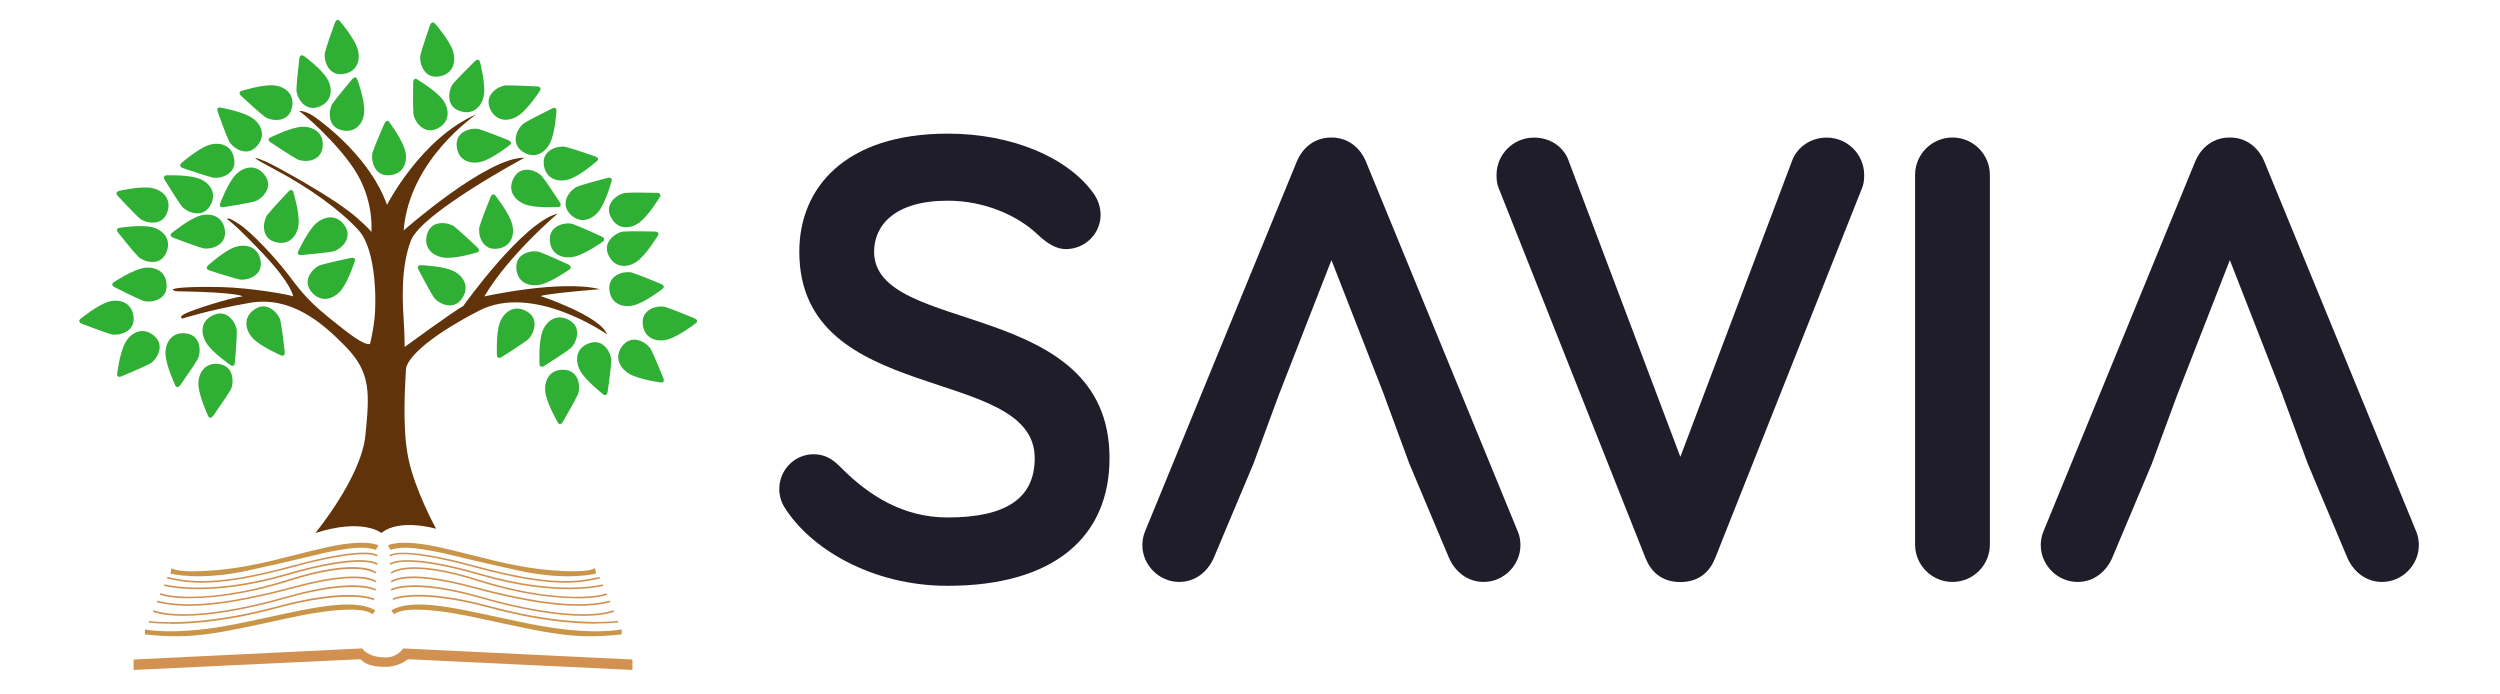
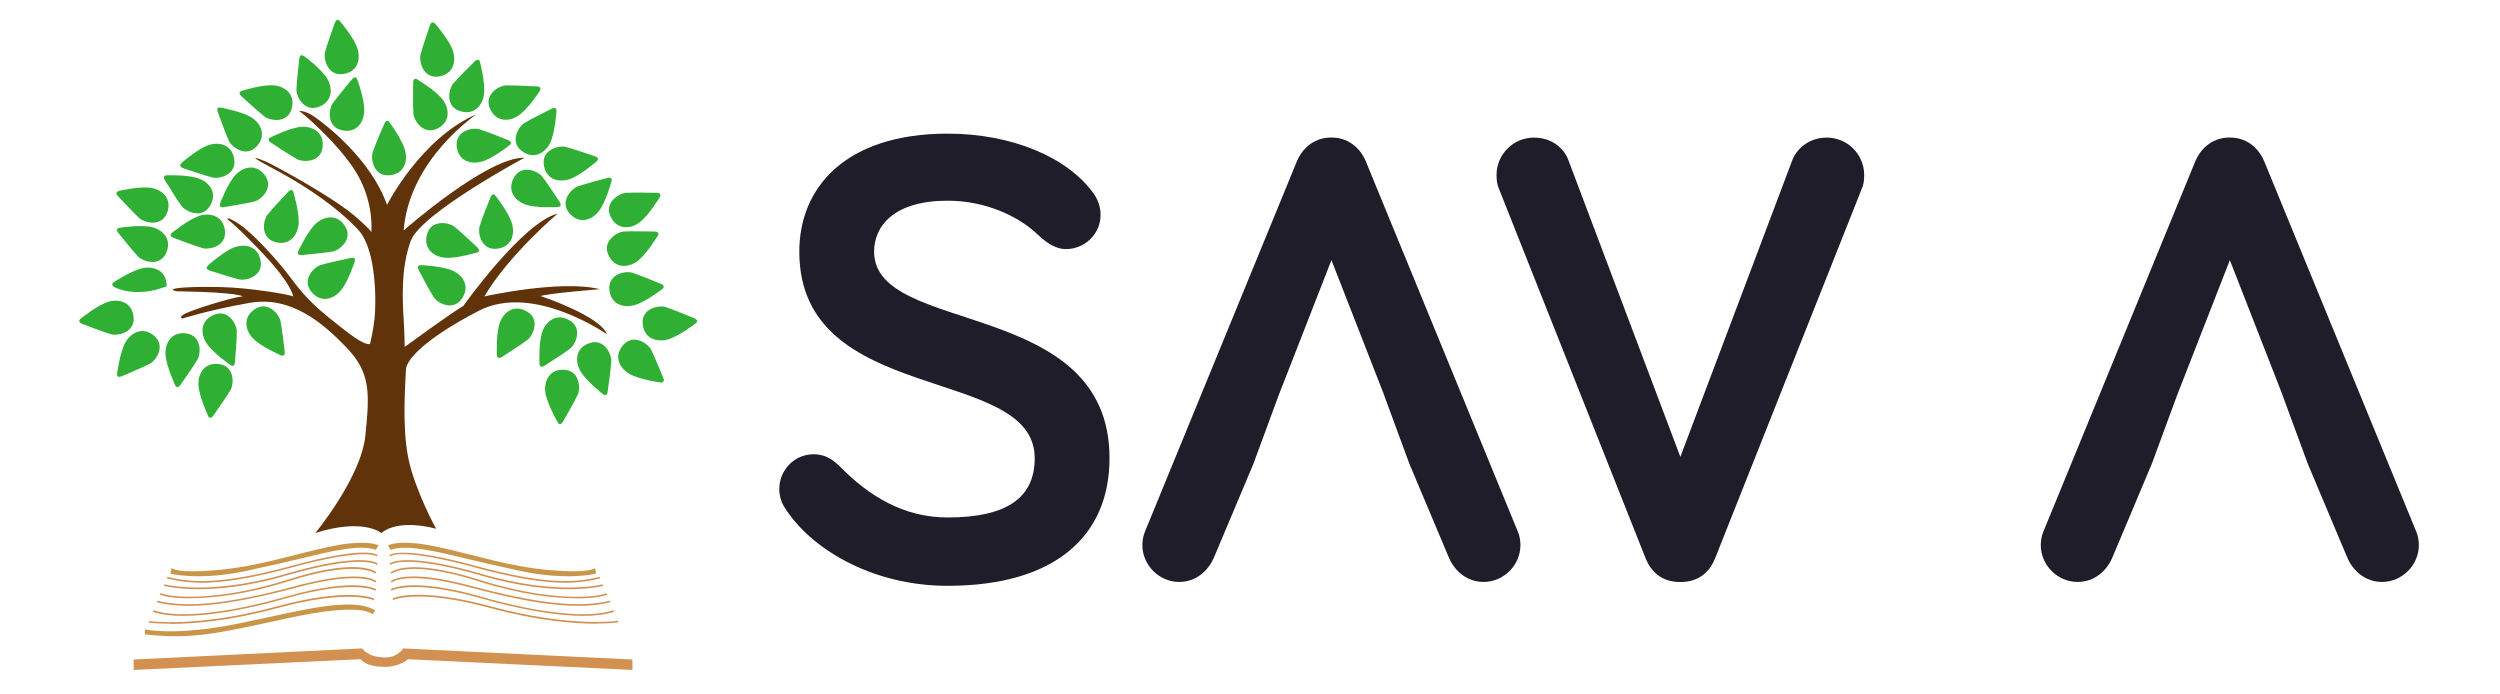
<svg xmlns="http://www.w3.org/2000/svg" width="252" height="70" viewBox="0 0 252 70" fill="none">
  <g clip-path="url(#clip0_544_105909)">
    <path d="M31.75 53.77C31.75 53.77 36.4 48.16 36.83 43.9C37.26 39.64 37.39 37.6 34.92 35.02C32.44 32.45 29.28 29.81 25.15 30.53C21.02 31.26 18.38 32.11 18.38 32.11C18.38 32.11 17.95 31.98 18.65 31.62C19.34 31.26 23.07 30.04 24.46 29.87C24.46 29.87 24 29.47 18.26 29.37C18.26 29.37 17.5 29.4 17.43 29.2C17.36 29 19.44 28.87 22.35 28.94C25.25 29.01 29.02 29.67 29.55 29.87C29.55 29.87 29.42 28.65 26.55 25.61C23.68 22.57 22.92 22.11 22.92 22.11C22.92 22.11 22.75 21.71 24.08 22.57C25.4 23.43 27.81 26.07 28.93 27.52C30.05 28.97 30.78 30.09 33.06 31.94C35.34 33.79 36.63 34.78 37.29 34.68C37.29 34.68 37.59 33.56 37.75 32.14C37.92 30.72 38.01 25.24 36.13 23.19C34.25 21.14 31.19 18.93 27.64 17.05C24.09 15.17 26.5 16.16 26.96 16.36C27.42 16.56 33.92 20.02 36.14 22.1C36.14 22.1 37.3 23.12 37.43 23.39C37.43 23.39 37.73 20.55 36.04 17.61C34.36 14.67 30.33 11.21 30.16 11.21C29.99 11.21 30.62 11.01 31.74 11.8C32.86 12.59 37.37 16.03 39.01 20.65C39.01 20.65 42.43 13.92 48.05 11.51C48.05 11.51 41.25 16.03 40.69 23.23C40.69 23.23 49.11 15.8 52.87 15.9C52.87 15.9 42.47 21.48 41.42 24.25C40.36 27.02 40.59 30.55 40.69 32.2C40.79 33.85 40.79 34.97 40.79 34.97C40.79 34.97 45.81 31.31 46.7 30.84C46.7 30.84 52.68 22.42 56.21 21.53C56.21 21.53 51.29 25.69 48.82 29.88C48.82 29.88 56.51 28.16 60.47 29.15C60.47 29.15 55.42 29.55 54.49 29.84C54.49 29.84 60.47 31.82 61.19 33.7C61.19 33.7 53.76 28.49 48.28 31.32C42.8 34.16 40.95 36.27 40.92 37.26C40.89 38.25 40.49 42.87 41.15 46.14C41.81 49.41 43.96 53.3 43.96 53.3C43.96 53.3 40.26 52.21 38.45 53.73C38.45 53.73 36.63 52.18 31.78 53.73" fill="#61330A" />
    <path d="M20.97 41.9C20.97 41.9 20.02 39.88 20 38.73C19.98 37.58 20.68 36.46 22.16 36.71C23.64 36.96 23.58 38.69 23.25 39.29C22.92 39.88 21.58 41.78 21.5 41.9C21.42 42.02 21.15 42.31 20.96 41.9" fill="#2FAF34" />
    <path d="M23.22 36.79C23.22 36.79 21.38 35.53 20.78 34.54C20.18 33.55 20.22 32.24 21.63 31.71C23.03 31.17 23.86 32.7 23.87 33.38C23.89 34.06 23.69 36.37 23.68 36.52C23.68 36.67 23.58 37.05 23.22 36.79" fill="#2FAF34" />
    <path d="M28.3 35.81C28.3 35.81 26.25 34.93 25.47 34.08C24.69 33.23 24.47 31.93 25.74 31.13C27.01 30.33 28.12 31.67 28.27 32.33C28.42 32.99 28.68 35.3 28.7 35.45C28.72 35.6 28.7 35.99 28.3 35.81Z" fill="#2FAF34" />
    <path d="M17.65 38.81C17.65 38.81 16.7 36.79 16.68 35.64C16.66 34.49 17.36 33.37 18.84 33.62C20.32 33.87 20.26 35.6 19.93 36.2C19.6 36.79 18.26 38.69 18.18 38.81C18.1 38.93 17.83 39.22 17.64 38.81" fill="#2FAF34" />
    <path d="M11.81 37.65C11.81 37.65 12.08 35.44 12.68 34.45C13.28 33.46 14.46 32.89 15.58 33.89C16.7 34.89 15.73 36.33 15.13 36.65C14.53 36.98 12.39 37.87 12.26 37.93C12.12 37.99 11.74 38.09 11.81 37.64" fill="#2FAF34" />
    <path d="M8.15 32.11C8.15 32.11 9.88 30.7 10.99 30.4C12.1 30.1 13.35 30.51 13.47 32.01C13.59 33.51 11.89 33.87 11.23 33.7C10.57 33.53 8.41 32.69 8.27 32.64C8.13 32.59 7.79 32.39 8.14 32.12" fill="#2FAF34" />
-     <path d="M11.49 28.43C11.49 28.43 13.35 27.2 14.48 27.01C15.62 26.82 16.82 27.35 16.8 28.85C16.77 30.35 15.05 30.55 14.41 30.31C13.77 30.07 11.7 29.03 11.57 28.96C11.44 28.9 11.11 28.67 11.49 28.43" fill="#2FAF34" />
+     <path d="M11.49 28.43C11.49 28.43 13.35 27.2 14.48 27.01C15.62 26.82 16.82 27.35 16.8 28.85C13.77 30.07 11.7 29.03 11.57 28.96C11.44 28.9 11.11 28.67 11.49 28.43" fill="#2FAF34" />
    <path d="M12.06 22.96C12.06 22.96 14.26 22.61 15.38 22.91C16.49 23.21 17.37 24.2 16.72 25.55C16.07 26.91 14.42 26.36 13.94 25.88C13.46 25.4 12.01 23.58 11.92 23.47C11.82 23.36 11.63 23.02 12.07 22.96" fill="#2FAF34" />
    <path d="M20.96 26.76C20.96 26.76 22.61 25.26 23.71 24.9C24.81 24.54 26.08 24.88 26.28 26.37C26.48 27.86 24.8 28.31 24.14 28.17C23.47 28.03 21.27 27.31 21.13 27.27C20.99 27.23 20.64 27.05 20.97 26.76" fill="#2FAF34" />
    <path d="M17.36 23.46C17.36 23.46 19.08 22.04 20.19 21.73C21.3 21.42 22.55 21.83 22.68 23.32C22.81 24.82 21.11 25.19 20.45 25.02C19.79 24.85 17.62 24.02 17.48 23.97C17.34 23.92 17 23.73 17.35 23.45" fill="#2FAF34" />
    <path d="M12 19.24C12 19.24 14.17 18.73 15.3 18.95C16.43 19.17 17.38 20.08 16.83 21.48C16.28 22.88 14.6 22.46 14.08 22.02C13.57 21.57 11.99 19.87 11.89 19.77C11.78 19.66 11.56 19.34 12 19.25" fill="#2FAF34" />
    <path d="M16.83 17.67C16.83 17.67 19.06 17.59 20.13 18.03C21.2 18.46 21.95 19.55 21.13 20.81C20.32 22.08 18.75 21.33 18.33 20.8C17.91 20.26 16.7 18.29 16.62 18.16C16.54 18.04 16.39 17.67 16.83 17.67" fill="#2FAF34" />
    <path d="M18.3 16.42C18.3 16.42 19.98 14.95 21.08 14.61C22.18 14.27 23.45 14.63 23.62 16.13C23.8 17.62 22.11 18.05 21.45 17.9C20.79 17.75 18.59 16.99 18.45 16.95C18.31 16.9 17.96 16.72 18.3 16.43" fill="#2FAF34" />
    <path d="M22.26 10.85C22.26 10.85 24.46 11.24 25.41 11.88C26.37 12.53 26.87 13.74 25.82 14.81C24.76 15.88 23.38 14.83 23.08 14.22C22.78 13.61 22 11.42 21.95 11.28C21.9 11.14 21.82 10.76 22.26 10.84" fill="#2FAF34" />
    <path d="M27.29 13.84C27.29 13.84 29.28 12.84 30.43 12.78C31.58 12.73 32.72 13.39 32.51 14.89C32.3 16.38 30.57 16.37 29.96 16.05C29.36 15.74 27.42 14.45 27.3 14.37C27.18 14.29 26.88 14.03 27.29 13.83" fill="#2FAF34" />
    <path d="M24.39 9.15C24.39 9.15 26.52 8.48 27.66 8.61C28.81 8.74 29.82 9.58 29.38 11.02C28.94 12.46 27.23 12.17 26.68 11.76C26.13 11.36 24.43 9.78 24.32 9.68C24.21 9.58 23.96 9.27 24.39 9.15" fill="#2FAF34" />
    <path d="M30.65 5.65C30.65 5.65 32.45 6.97 33.01 7.98C33.58 8.98 33.49 10.3 32.07 10.79C30.65 11.28 29.87 9.72 29.88 9.05C29.88 8.37 30.16 6.07 30.17 5.92C30.18 5.77 30.29 5.39 30.64 5.66" fill="#2FAF34" />
    <path d="M34.28 2.15C34.28 2.15 35.73 3.85 36.05 4.95C36.38 6.06 36 7.32 34.5 7.47C33 7.62 32.6 5.93 32.76 5.27C32.92 4.61 33.71 2.43 33.76 2.29C33.81 2.15 34 1.8 34.28 2.15" fill="#2FAF34" />
    <path d="M36.03 8.04C36.03 8.04 36.8 10.14 36.71 11.29C36.63 12.44 35.83 13.49 34.38 13.11C32.93 12.73 33.14 11.01 33.52 10.44C33.9 9.88 35.4 8.11 35.49 7.99C35.58 7.87 35.88 7.61 36.02 8.04" fill="#2FAF34" />
    <path d="M39.27 12.35C39.27 12.35 40.6 14.14 40.86 15.26C41.11 16.39 40.65 17.62 39.15 17.67C37.65 17.73 37.36 16.01 37.56 15.36C37.76 14.71 38.69 12.59 38.75 12.45C38.81 12.31 39.02 11.98 39.28 12.34" fill="#2FAF34" />
    <path d="M42.09 8.03C42.09 8.03 44.01 9.17 44.67 10.11C45.34 11.05 45.38 12.37 44.02 12.99C42.66 13.61 41.73 12.15 41.67 11.47C41.61 10.79 41.65 8.47 41.65 8.32C41.65 8.17 41.71 7.78 42.09 8.02" fill="#2FAF34" />
    <path d="M43.87 2.4C43.87 2.4 45.34 4.08 45.67 5.18C46.01 6.28 45.64 7.55 44.14 7.72C42.65 7.89 42.23 6.2 42.38 5.54C42.53 4.88 43.3 2.69 43.34 2.55C43.39 2.41 43.57 2.06 43.86 2.4" fill="#2FAF34" />
    <path d="M48.39 6.28C48.39 6.28 48.96 8.44 48.78 9.57C48.6 10.71 47.71 11.68 46.29 11.17C44.87 10.66 45.24 8.97 45.67 8.44C46.1 7.91 47.75 6.29 47.86 6.18C47.96 6.07 48.28 5.84 48.39 6.27" fill="#2FAF34" />
    <path d="M54.41 9.17C54.41 9.17 53.2 11.04 52.23 11.67C51.26 12.3 49.95 12.29 49.37 10.9C48.8 9.51 50.3 8.64 50.98 8.61C51.66 8.58 53.97 8.71 54.12 8.71C54.27 8.71 54.66 8.8 54.4 9.16" fill="#2FAF34" />
    <path d="M51.36 14.64C51.36 14.64 49.61 16.03 48.49 16.31C47.37 16.59 46.13 16.17 46.03 14.67C45.93 13.17 47.64 12.83 48.29 13.02C48.94 13.2 51.09 14.07 51.23 14.13C51.37 14.18 51.71 14.38 51.35 14.65" fill="#2FAF34" />
    <path d="M56.09 11.2C56.09 11.2 55.96 13.43 55.43 14.45C54.9 15.47 53.75 16.12 52.57 15.2C51.38 14.28 52.26 12.78 52.84 12.41C53.41 12.04 55.49 11.02 55.62 10.95C55.75 10.88 56.13 10.76 56.09 11.2" fill="#2FAF34" />
    <path d="M60.13 16.27C60.13 16.27 58.45 17.74 57.35 18.08C56.25 18.42 54.98 18.05 54.81 16.56C54.64 15.07 56.32 14.65 56.99 14.8C57.65 14.95 59.84 15.72 59.99 15.76C60.13 15.81 60.48 15.99 60.14 16.27" fill="#2FAF34" />
    <path d="M61.64 18.28C61.64 18.28 61.06 20.43 60.33 21.33C59.6 22.22 58.35 22.62 57.38 21.48C56.41 20.33 57.57 19.05 58.21 18.8C58.85 18.56 61.09 17.97 61.23 17.93C61.37 17.89 61.77 17.85 61.64 18.27" fill="#2FAF34" />
-     <path d="M60.75 24.37C60.75 24.37 58.93 25.67 57.8 25.89C56.67 26.12 55.45 25.63 55.42 24.13C55.4 22.63 57.12 22.37 57.76 22.59C58.4 22.81 60.51 23.78 60.64 23.84C60.78 23.9 61.11 24.12 60.74 24.37" fill="#2FAF34" />
-     <path d="M57.37 27.18C57.37 27.18 55.55 28.48 54.42 28.7C53.29 28.93 52.07 28.44 52.04 26.94C52.02 25.44 53.74 25.18 54.38 25.4C55.02 25.62 57.13 26.59 57.27 26.65C57.41 26.71 57.74 26.93 57.37 27.18Z" fill="#2FAF34" />
    <path d="M50.09 35.78C50.09 35.78 49.98 33.55 50.4 32.48C50.82 31.4 51.89 30.64 53.17 31.43C54.45 32.22 53.73 33.81 53.2 34.23C52.67 34.66 50.71 35.9 50.59 35.98C50.47 36.06 50.11 36.22 50.09 35.78" fill="#2FAF34" />
    <path d="M54.38 36.67C54.38 36.67 54.27 34.44 54.69 33.37C55.11 32.29 56.18 31.53 57.46 32.32C58.74 33.11 58.02 34.7 57.49 35.12C56.96 35.55 55 36.79 54.88 36.87C54.76 36.95 54.4 37.11 54.38 36.67" fill="#2FAF34" />
    <path d="M56.21 42.55C56.21 42.55 55.09 40.62 54.96 39.48C54.84 38.33 55.43 37.16 56.93 37.28C58.43 37.39 58.52 39.13 58.25 39.75C57.98 40.37 56.81 42.38 56.74 42.51C56.67 42.64 56.42 42.95 56.21 42.56" fill="#2FAF34" />
    <path d="M66.5 19.88C66.5 19.88 65.35 21.79 64.41 22.46C63.47 23.12 62.15 23.16 61.53 21.79C60.91 20.42 62.38 19.5 63.06 19.44C63.74 19.38 66.06 19.44 66.2 19.44C66.35 19.44 66.74 19.51 66.5 19.88" fill="#2FAF34" />
    <path d="M66.29 23.78C66.29 23.78 65.14 25.69 64.2 26.36C63.26 27.02 61.94 27.06 61.32 25.69C60.7 24.32 62.17 23.4 62.85 23.34C63.53 23.28 65.85 23.34 66 23.34C66.15 23.34 66.54 23.41 66.3 23.78" fill="#2FAF34" />
    <path d="M66.75 29.14C66.75 29.14 64.99 30.51 63.86 30.78C62.74 31.05 61.5 30.61 61.42 29.11C61.34 27.61 63.05 27.29 63.7 27.48C64.35 27.67 66.49 28.57 66.63 28.62C66.77 28.67 67.11 28.88 66.75 29.14Z" fill="#2FAF34" />
    <path d="M70.11 32.6C70.11 32.6 68.35 33.97 67.22 34.24C66.1 34.51 64.86 34.07 64.78 32.57C64.7 31.07 66.41 30.75 67.06 30.94C67.71 31.13 69.85 32.03 69.99 32.08C70.13 32.13 70.47 32.34 70.11 32.6Z" fill="#2FAF34" />
    <path d="M66.57 38.55C66.57 38.55 64.36 38.26 63.38 37.65C62.4 37.04 61.84 35.85 62.85 34.74C63.86 33.63 65.29 34.62 65.61 35.21C65.93 35.81 66.8 37.96 66.86 38.1C66.92 38.24 67.01 38.62 66.57 38.55Z" fill="#2FAF34" />
    <path d="M60.78 39.73C60.78 39.73 59.02 38.37 58.47 37.35C57.93 36.33 58.04 35.02 59.47 34.57C60.9 34.11 61.64 35.69 61.62 36.37C61.6 37.05 61.27 39.35 61.25 39.49C61.23 39.64 61.12 40.01 60.77 39.73" fill="#2FAF34" />
    <path d="M56.23 20.87C56.23 20.87 54 21.01 52.92 20.6C51.84 20.19 51.07 19.13 51.84 17.84C52.62 16.55 54.21 17.25 54.64 17.78C55.07 18.31 56.34 20.25 56.42 20.37C56.5 20.49 56.67 20.85 56.22 20.87" fill="#2FAF34" />
    <path d="M49.96 19.75C49.96 19.75 51.35 21.5 51.63 22.62C51.92 23.74 51.49 24.98 49.99 25.08C48.49 25.18 48.15 23.47 48.34 22.82C48.52 22.17 49.39 20.01 49.45 19.87C49.5 19.73 49.7 19.39 49.97 19.75" fill="#2FAF34" />
    <path d="M48.04 25.46C48.04 25.46 45.91 26.11 44.76 25.97C43.62 25.83 42.61 24.97 43.07 23.54C43.53 22.11 45.24 22.42 45.78 22.83C46.32 23.24 48.01 24.84 48.12 24.94C48.23 25.04 48.47 25.35 48.04 25.47" fill="#2FAF34" />
    <path d="M42.45 26.73C42.45 26.73 44.68 26.81 45.71 27.32C46.75 27.83 47.41 28.96 46.51 30.17C45.61 31.38 44.09 30.53 43.72 29.96C43.34 29.4 42.27 27.34 42.2 27.21C42.13 27.08 42 26.71 42.45 26.73" fill="#2FAF34" />
    <path d="M22.19 20.5C22.19 20.5 22.97 18.41 23.78 17.59C24.59 16.77 25.88 16.49 26.74 17.73C27.6 18.96 26.31 20.13 25.66 20.31C25 20.49 22.71 20.85 22.57 20.88C22.42 20.91 22.03 20.91 22.2 20.5" fill="#2FAF34" />
    <path d="M29.58 19.4C29.58 19.4 30.23 21.53 30.09 22.68C29.95 23.82 29.09 24.83 27.66 24.37C26.23 23.91 26.54 22.2 26.95 21.66C27.36 21.12 28.96 19.43 29.06 19.32C29.16 19.21 29.47 18.97 29.59 19.4" fill="#2FAF34" />
    <path d="M30.08 25.3C30.08 25.3 31.01 23.27 31.87 22.51C32.74 21.75 34.04 21.56 34.81 22.85C35.58 24.14 34.22 25.22 33.55 25.35C32.88 25.48 30.57 25.69 30.42 25.71C30.27 25.73 29.88 25.71 30.07 25.3" fill="#2FAF34" />
    <path d="M35.75 26.37C35.75 26.37 35.07 28.49 34.3 29.35C33.53 30.21 32.26 30.55 31.34 29.35C30.42 28.16 31.65 26.93 32.3 26.72C32.95 26.51 35.22 26.03 35.36 26C35.5 25.97 35.9 25.94 35.75 26.36" fill="#2FAF34" />
    <path d="M17.28 57.26L17.18 57.82C17.18 57.82 20.01 58.58 24.86 57.54C29.71 56.5 32.12 55.82 33.6 55.55C35.08 55.28 36.7 55 37.89 55.43L38.14 54.97C38.14 54.97 37.01 54.28 33.02 55.15C29.03 56.03 25.95 57.11 21.81 57.47C17.67 57.83 17.27 57.25 17.27 57.25" fill="#C99649" />
    <path d="M14.6 63.44C14.6 63.44 17.61 64.14 23.84 62.89C30.07 61.65 35.32 60.04 37.84 61.53L37.54 61.93C37.54 61.93 36.73 60.65 29.18 62.28C21.63 63.92 19.41 64.46 14.61 63.95V63.44H14.6Z" fill="#C99649" />
    <path d="M59.98 57.26L60.08 57.82C60.08 57.82 57.25 58.58 52.39 57.54C47.54 56.5 45.14 55.82 43.65 55.55C42.16 55.29 40.55 55 39.36 55.43L39.11 54.97C39.11 54.97 40.24 54.28 44.23 55.15C48.22 56.03 51.3 57.11 55.44 57.47C59.58 57.83 59.98 57.25 59.98 57.25" fill="#C99649" />
-     <path d="M62.67 63.44C62.67 63.44 59.66 64.14 53.43 62.89C47.2 61.65 41.95 60.04 39.44 61.53L39.74 61.93C39.74 61.93 40.55 60.65 48.1 62.28C55.65 63.92 57.87 64.46 62.67 63.95V63.44V63.44Z" fill="#C99649" />
    <path d="M13.48 66.48L36.51 65.36C36.51 65.36 37.03 66.27 38.85 66.27C40.11 66.27 40.64 65.36 40.64 65.36L63.75 66.48V67.53L41.13 66.45C41.13 66.45 40.25 67.22 38.85 67.22C37.45 67.22 36.79 66.91 36.33 66.45L13.47 67.53V66.48H13.48Z" fill="#D29151" />
    <path d="M56.97 58.74C54.94 58.74 52.15 58.36 47.81 57.18C40.36 55.15 39.36 56.07 39.35 56.08L39.23 55.97C39.23 55.97 40.2 54.93 47.86 57.02C55.31 59.05 58.16 58.69 60.44 58.15L60.48 58.31C59.51 58.54 58.44 58.74 56.97 58.74" fill="#D29151" />
    <path d="M57.33 59.39C55.24 59.39 52.25 59.11 48.48 58.01C40.73 55.76 39.37 56.93 39.36 56.94L39.25 56.82C39.3 56.77 40.7 55.57 48.53 57.85C56.3 60.1 60.71 58.91 60.75 58.9L60.8 59.06C60.8 59.06 59.57 59.39 57.34 59.39" fill="#D29151" />
    <path d="M58.14 60.31C55.85 60.31 52.44 59.93 48.22 58.59C41.19 56.35 39.5 57.81 39.48 57.83L39.37 57.71C39.44 57.65 41.11 56.16 48.27 58.43C55.46 60.72 60.27 60.22 61.12 59.79L61.2 59.94C60.84 60.12 59.78 60.32 58.14 60.32" fill="#D29151" />
    <path d="M58.29 61.07C55.57 61.07 52.06 60.47 47.43 59.22C40.92 57.47 39.5 58.7 39.49 58.71L39.38 58.59C39.44 58.54 40.84 57.27 47.48 59.06C54.15 60.85 58.47 61.31 61.47 60.55L61.51 60.71C60.57 60.95 59.51 61.07 58.3 61.07" fill="#D29151" />
    <path d="M58.81 62.08C56.14 62.08 52.53 61.47 48.47 60.31C41.55 58.33 39.49 59.53 39.47 59.54L39.38 59.4C39.46 59.35 41.5 58.14 48.51 60.15C54.44 61.85 59.42 62.36 61.83 61.51L61.89 61.67C61.11 61.94 60.06 62.08 58.81 62.08" fill="#D29151" />
    <path d="M60.12 62.87C57.95 62.87 54.27 62.61 49.42 61.29C42.14 59.31 39.66 60.47 39.64 60.48L39.56 60.33C39.66 60.28 42.1 59.13 49.46 61.12C57.32 63.25 62.1 62.61 62.3 62.58L62.32 62.74C62.24 62.75 61.48 62.85 60.12 62.85" fill="#D29151" />
    <path d="M20.34 58.74C18.87 58.74 17.8 58.54 16.83 58.31L16.87 58.15C19.15 58.69 22.01 59.05 29.45 57.02C37.1 54.94 38.04 55.93 38.08 55.97L37.95 56.08L38.01 56.03L37.95 56.08C37.95 56.08 36.94 55.15 29.49 57.18C25.15 58.36 22.36 58.74 20.33 58.74" fill="#D29151" />
    <path d="M19.99 59.39C17.75 59.39 16.55 59.06 16.53 59.06L16.58 58.9C16.58 58.9 21.04 60.11 28.8 57.85C36.64 55.57 38.03 56.77 38.09 56.82L37.98 56.94C37.98 56.94 36.55 55.77 28.86 58.01C25.08 59.11 22.09 59.39 20.01 59.39" fill="#D29151" />
    <path d="M19.17 60.31C17.53 60.31 16.48 60.11 16.11 59.93L16.19 59.78C17.04 60.21 21.85 60.71 29.04 58.42C36.2 56.14 37.87 57.63 37.94 57.7L37.83 57.82L37.89 57.76L37.83 57.82C37.83 57.82 36.13 56.35 29.09 58.58C24.87 59.92 21.46 60.3 19.17 60.3" fill="#D29151" />
    <path d="M19.03 61.07C17.81 61.07 16.75 60.95 15.81 60.71L15.85 60.55C18.85 61.31 23.17 60.86 29.84 59.06C36.48 57.28 37.88 58.54 37.94 58.59L37.83 58.71C37.83 58.71 36.4 57.47 29.89 59.22C25.26 60.46 21.76 61.07 19.03 61.07" fill="#D29151" />
    <path d="M18.5 62.08C17.24 62.08 16.2 61.95 15.42 61.67L15.48 61.51C17.89 62.36 22.87 61.85 28.8 60.15C35.81 58.14 37.85 59.35 37.93 59.4L37.84 59.54C37.84 59.54 35.76 58.33 28.84 60.31C24.79 61.47 21.17 62.08 18.5 62.08" fill="#D29151" />
    <path d="M17.2 62.87C15.84 62.87 15.07 62.77 14.99 62.76L15.01 62.6C15.21 62.63 19.99 63.27 27.85 61.14C35.21 59.14 37.65 60.3 37.75 60.35L37.67 60.5C37.67 60.5 35.17 59.33 27.89 61.31C23.04 62.63 19.36 62.89 17.19 62.89" fill="#D29151" />
    <path d="M95.52 20.23C90.12 20.23 88.11 22.77 88.11 25.37C88.11 33.89 111.84 29.92 111.84 46.18C111.84 54.11 106.25 59.05 95.52 59.05C87.78 59.05 81.6 55.21 79.07 51.12C78.74 50.6 78.55 49.95 78.55 49.3C78.55 47.35 80.11 45.79 82 45.79C83.43 45.79 84.21 46.57 84.86 47.22C87.59 49.95 91.04 52.16 95.52 52.16C101.44 52.16 104.3 50.21 104.3 46.18C104.3 36.69 80.57 41.04 80.57 25.37C80.57 18.93 85.19 13.47 95.53 13.47C102.03 13.47 107.69 15.88 110.29 19.58C110.68 20.17 110.94 20.88 110.94 21.66C110.94 23.55 109.38 25.11 107.43 25.11C106.52 25.11 105.61 24.59 104.64 23.68C102.62 21.73 99.24 20.23 95.54 20.23" fill="#201D2A" />
    <path d="M139.54 39.87L134.21 26.22L128.88 39.87L126.34 46.76L122.37 56.19C121.78 57.56 120.55 58.66 118.86 58.66C116.85 58.66 115.15 56.97 115.15 54.95C115.15 54.56 115.22 54.04 115.41 53.59L130.75 16.2C131.14 15.29 132.18 13.86 134.2 13.86C136.22 13.86 137.26 15.29 137.65 16.2L153 53.59C153.2 54.04 153.26 54.57 153.26 54.95C153.26 56.97 151.57 58.66 149.55 58.66C147.86 58.66 146.62 57.55 146.04 56.19L142.07 46.76L139.53 39.87H139.54Z" fill="#201D2A" />
    <path d="M165.87 56.26L151.11 19.07C150.91 18.61 150.85 18.22 150.85 17.64C150.85 15.56 152.54 13.87 154.62 13.87C156.51 13.87 157.68 15.04 158.07 16.08L169.38 46.05L180.69 16.08C181.08 15.1 182.25 13.87 184.14 13.87C186.22 13.87 187.91 15.56 187.91 17.64C187.91 18.23 187.85 18.62 187.65 19.07L172.89 56.26C172.37 57.56 171.33 58.67 169.38 58.67C167.43 58.67 166.39 57.56 165.87 56.26" fill="#201D2A" />
-     <path d="M200.58 54.89C200.58 56.97 198.89 58.66 196.81 58.66C194.73 58.66 193.04 56.97 193.04 54.89V17.63C193.04 15.55 194.73 13.86 196.81 13.86C198.89 13.86 200.58 15.55 200.58 17.63V54.89Z" fill="#201D2A" />
    <path d="M230.1 39.87L224.77 26.22L219.44 39.87L216.9 46.76L212.93 56.19C212.35 57.56 211.11 58.66 209.42 58.66C207.4 58.66 205.71 56.97 205.71 54.95C205.71 54.56 205.78 54.04 205.97 53.59L221.31 16.2C221.7 15.29 222.74 13.86 224.76 13.86C226.78 13.86 227.82 15.29 228.21 16.2L243.56 53.59C243.76 54.04 243.82 54.57 243.82 54.95C243.82 56.97 242.13 58.66 240.11 58.66C238.42 58.66 237.18 57.55 236.6 56.19L232.63 46.76L230.09 39.87H230.1Z" fill="#201D2A" />
  </g>
  <defs>
    <clipPath id="clip0_544_105909">
      <rect width="235.82" height="65.53" fill="white" transform="translate(8 2)" />
    </clipPath>
  </defs>
</svg>